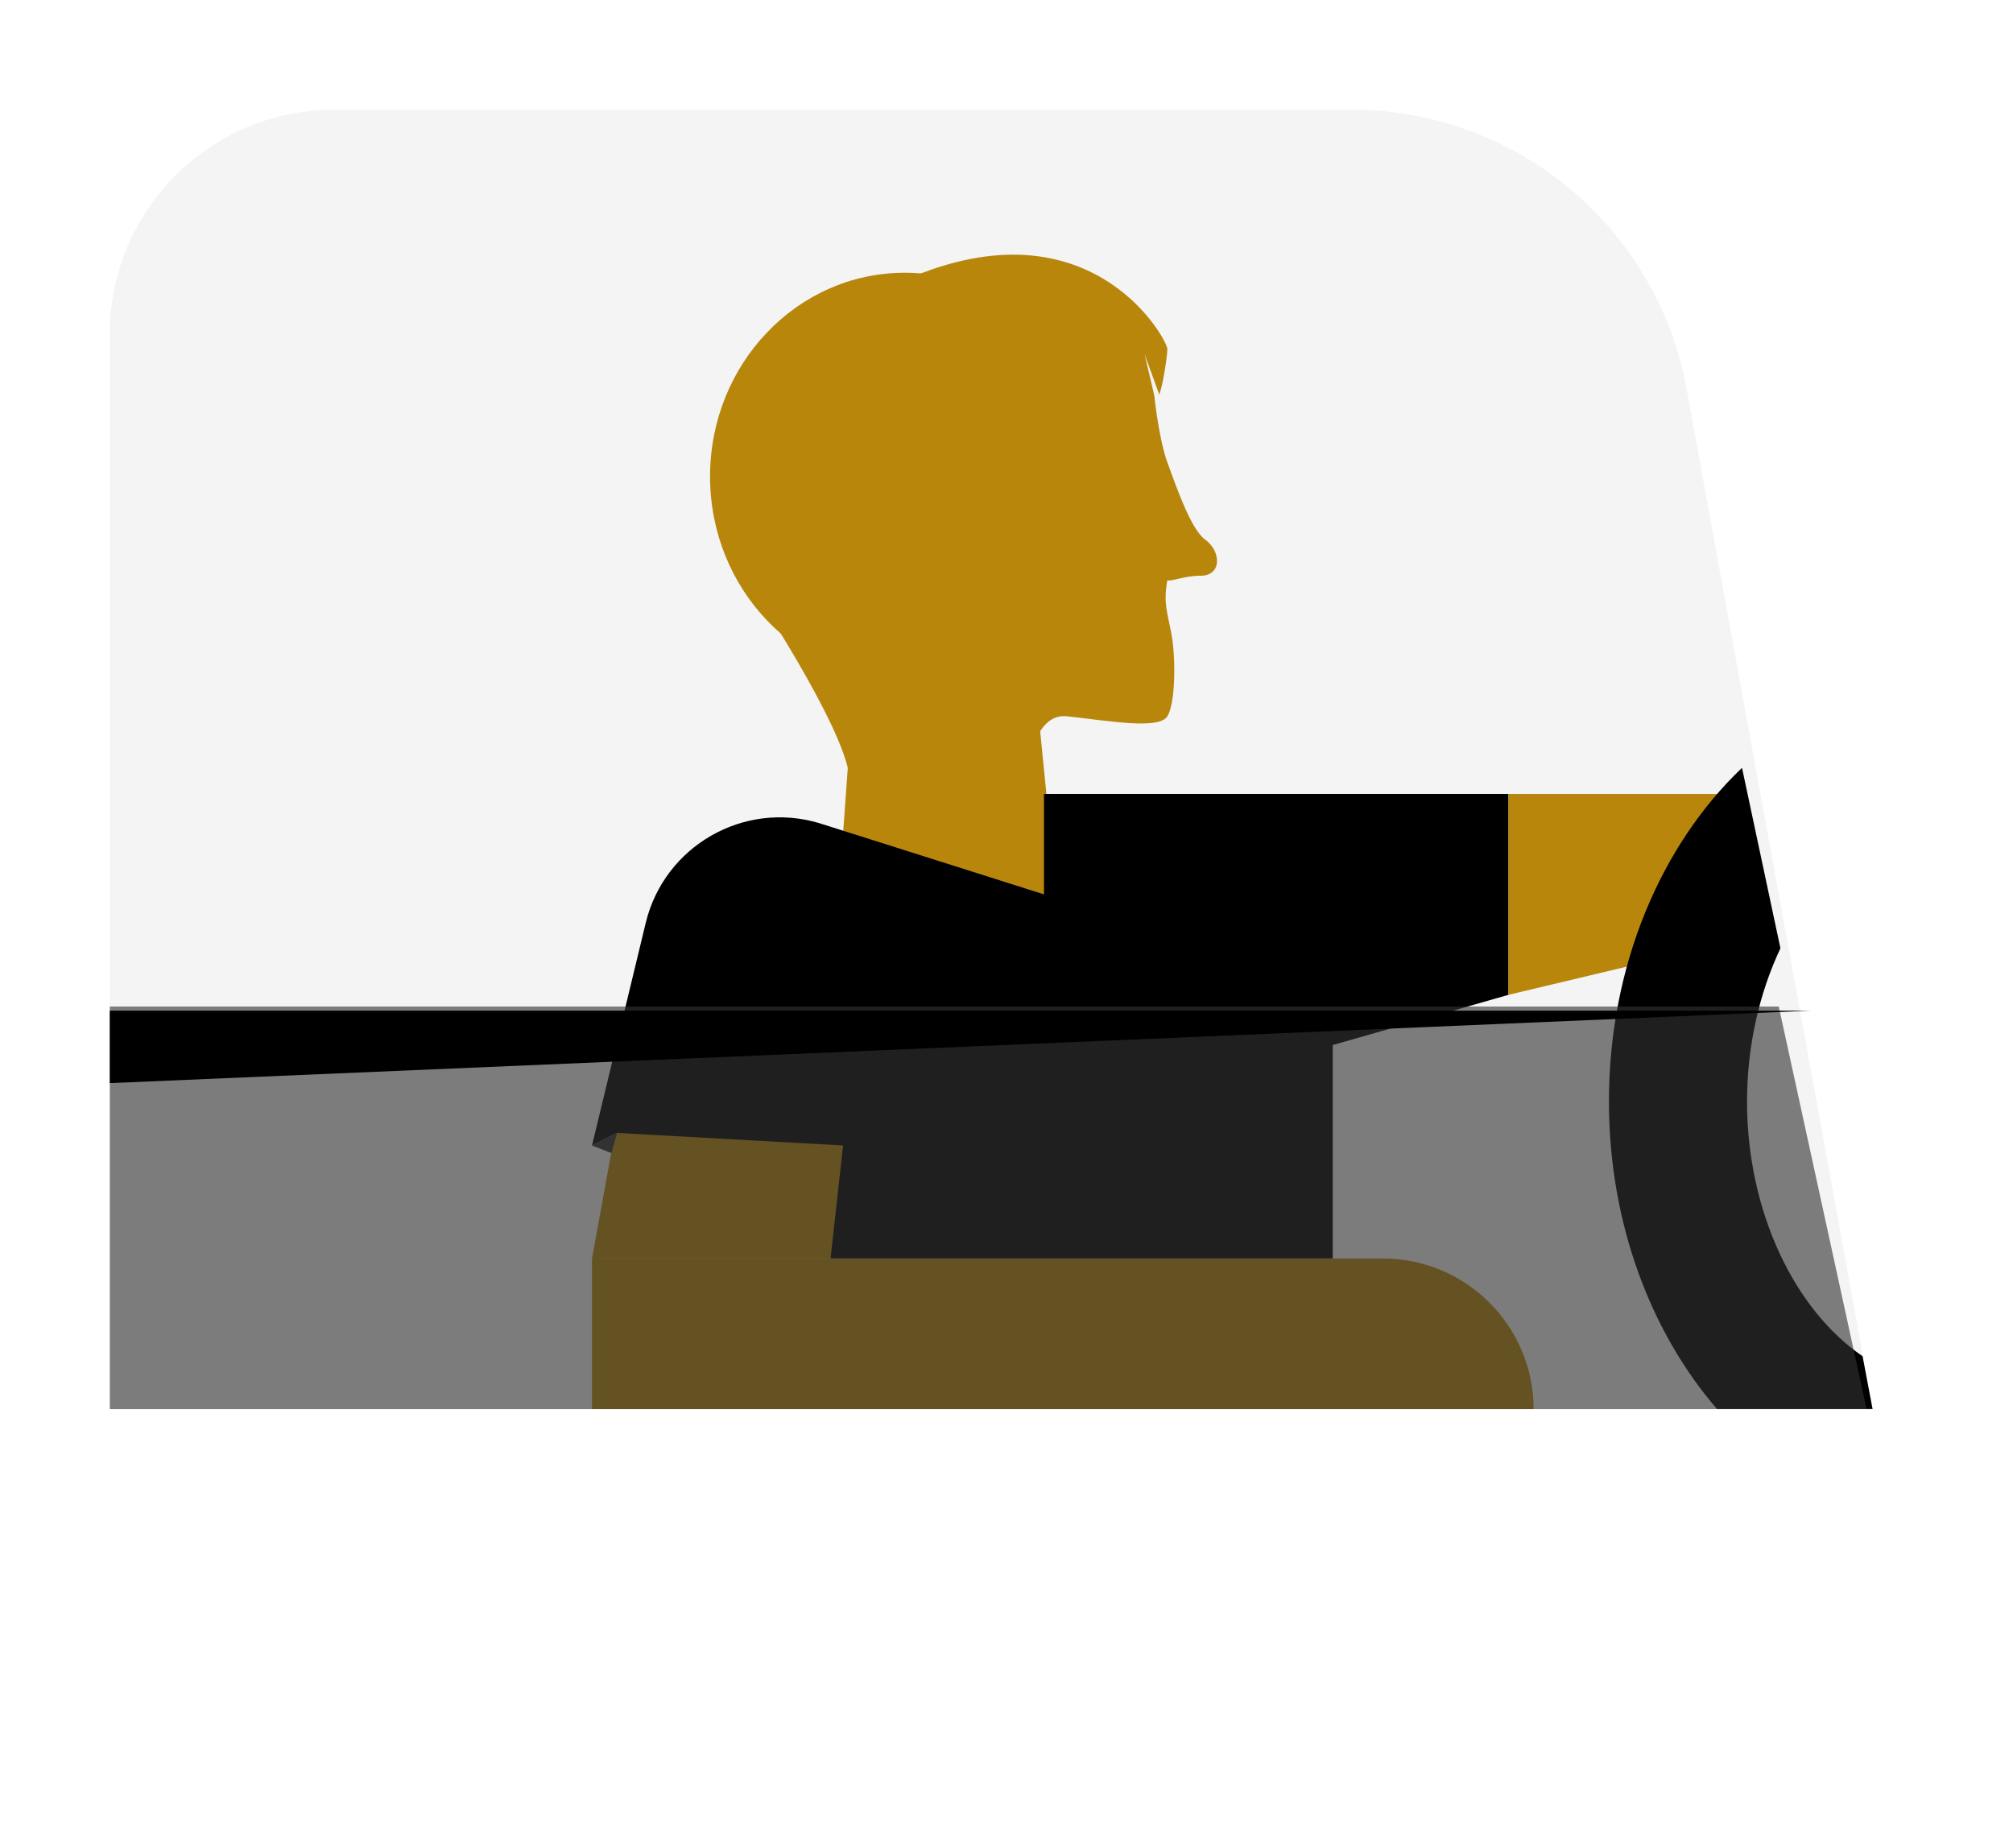
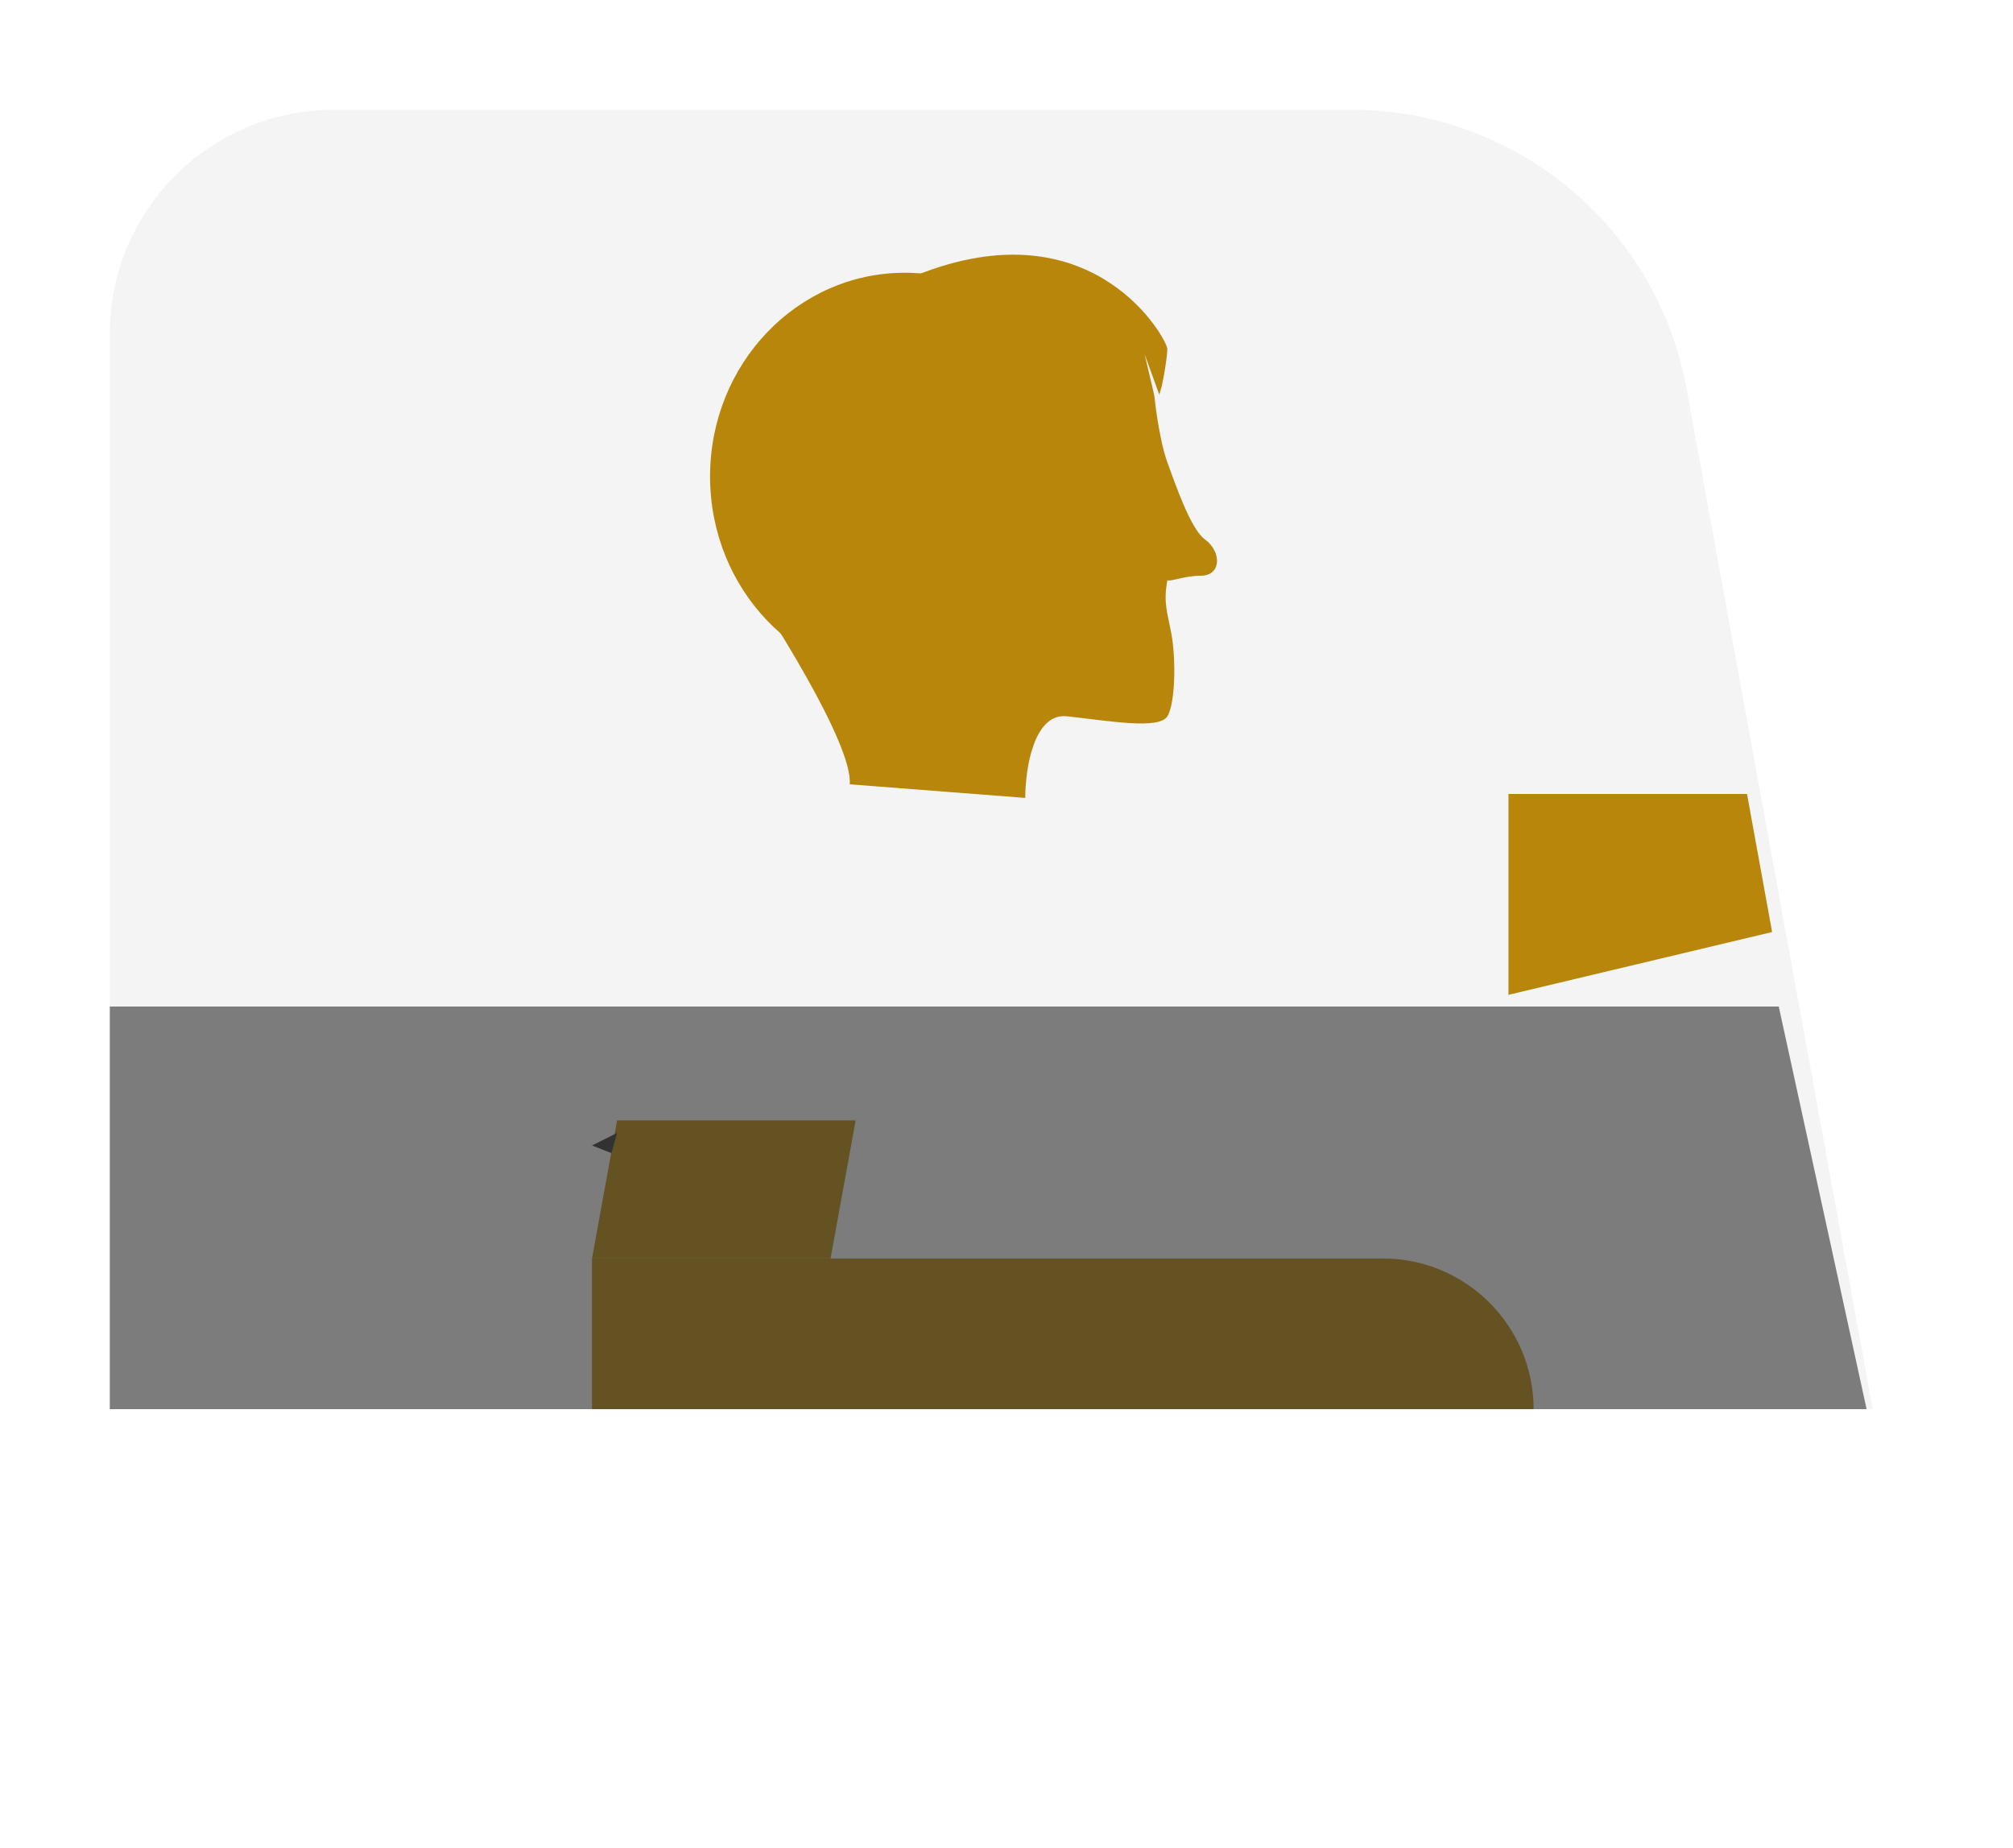
<svg xmlns="http://www.w3.org/2000/svg" width="110" height="101" viewBox="0 0 110 101" fill="none">
  <rect width="110" height="101" fill="white" />
  <path d="M102.327 77H6V18.239C6 11.482 11.482 6 18.239 6H73.883C82.822 6 90.492 12.367 92.145 21.148L102.333 77H102.327Z" fill="#F4F4F4" />
  <path d="M49.438 37.167C55.312 37.167 60.074 32.184 60.074 26.036C60.074 19.888 55.312 14.904 49.438 14.904C43.563 14.904 38.801 19.888 38.801 26.036C38.801 32.184 43.563 37.167 49.438 37.167Z" fill="#B8860B" />
  <path d="M46.433 42.857C46.615 40.676 42.093 33.524 39.809 30.22C39.581 24.522 41.18 18.327 50.544 14.859C59.908 11.39 63.79 18.575 63.79 19.071C63.79 19.566 63.334 22.54 63.105 21.548C62.981 21.011 63.296 23.924 63.79 25.265C64.247 26.504 65.062 28.91 65.846 29.477C66.759 30.138 66.759 31.459 65.617 31.459C64.704 31.459 64.019 31.79 63.79 31.707C63.562 32.946 63.79 33.441 64.019 34.68C64.247 35.919 64.247 38.397 63.79 39.14C63.334 39.883 60.593 39.388 58.309 39.14C56.482 38.942 56.025 42.031 56.025 43.6L46.433 42.857Z" fill="#B8860B" />
-   <path d="M58.343 55.045H45.385L46.62 37.894L56.611 37.662L58.343 55.045Z" fill="#B8860B" />
  <path d="M46.757 61.221H33.722L32.35 68.767H45.385L46.757 61.221Z" fill="#B8860B" />
-   <path d="M32.35 62.592L35.286 50.429C36.301 46.23 40.637 43.74 44.774 44.981L57.048 48.871V43.383H82.432V54.36L72.827 57.104V68.767H45.385L46.071 62.592L33.722 61.906" fill="black" />
  <path d="M33.413 63.011L33.722 61.906L32.35 62.592L33.413 63.011Z" fill="#333333" />
  <path d="M96.837 50.929L82.43 54.36V43.383H95.465L96.837 50.929Z" fill="#B8860B" />
  <path d="M32.35 68.768H75.571C80.113 68.768 83.804 72.459 83.804 77H32.35V68.768Z" fill="#B8860B" />
-   <path d="M101.778 74.106C98.087 71.588 95.466 66.23 95.466 60.192C95.466 57.133 96.146 54.251 97.291 51.816L95.192 41.957C90.774 46.163 87.92 52.762 87.92 60.185C87.92 66.813 90.198 72.795 93.827 76.994H102.327L101.778 74.099V74.106Z" fill="black" />
-   <path opacity="0.62" d="M102 77H6V55H97.2L102 77Z" fill="#333333" />
+   <path opacity="0.62" d="M102 77H6V55H97.2L102 77" fill="#333333" />
  <path d="M63.536 22.078L62.547 19.357L63.536 23.563V22.078Z" fill="#F4F4F4" />
-   <path d="M98.91 55.227H6V59.184L98.91 55.227Z" fill="black" />
</svg>